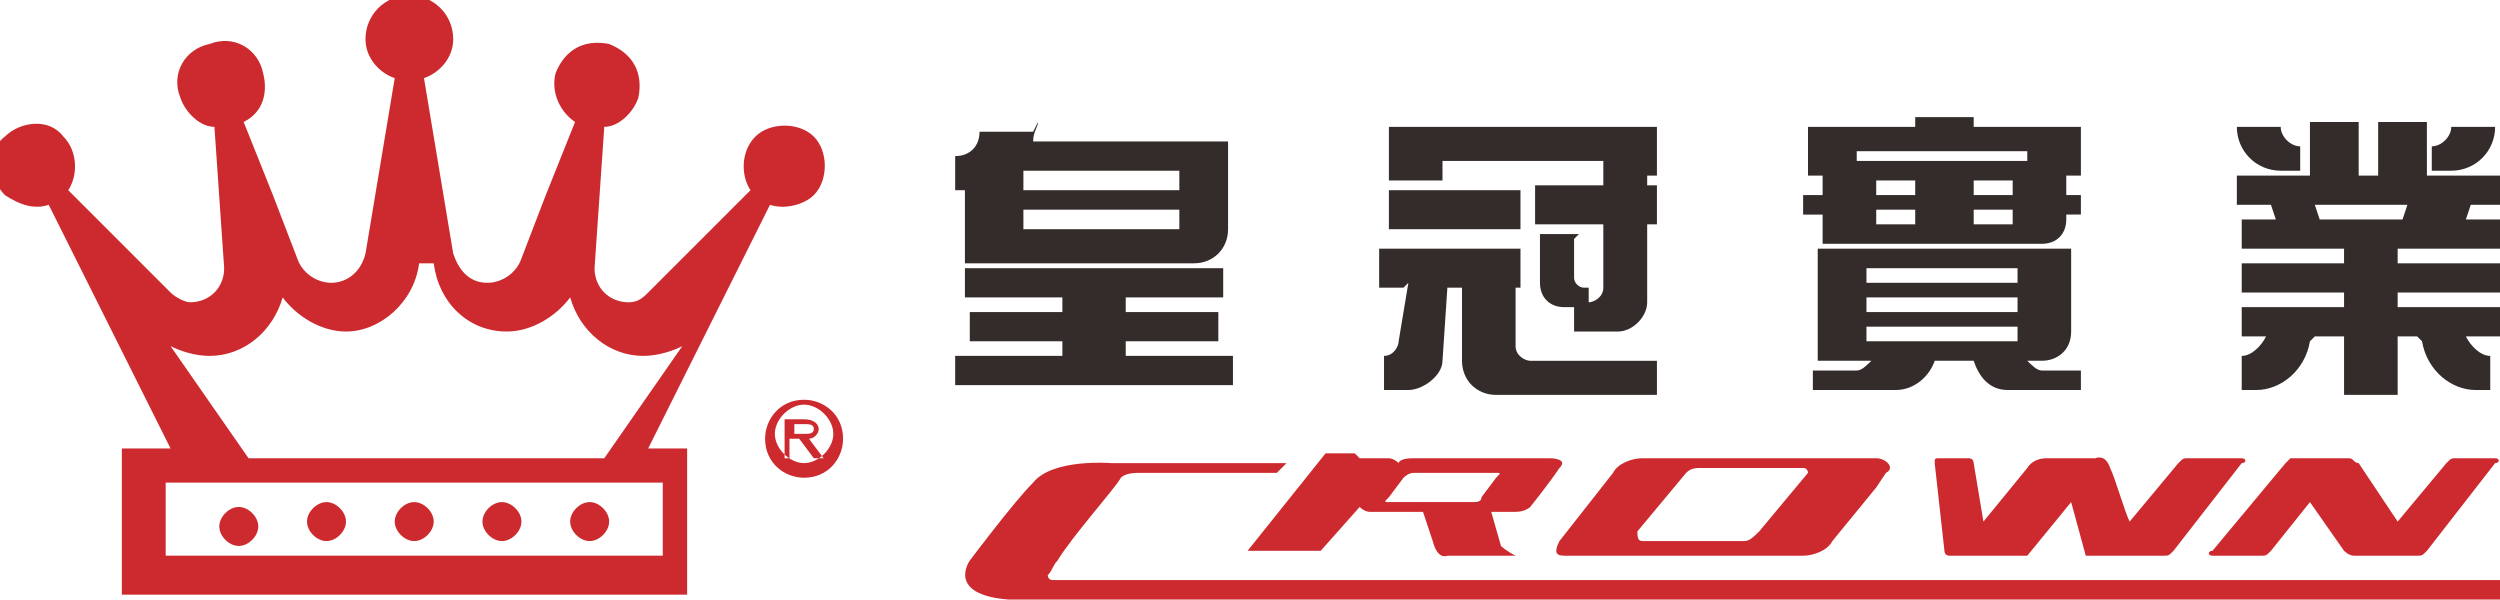
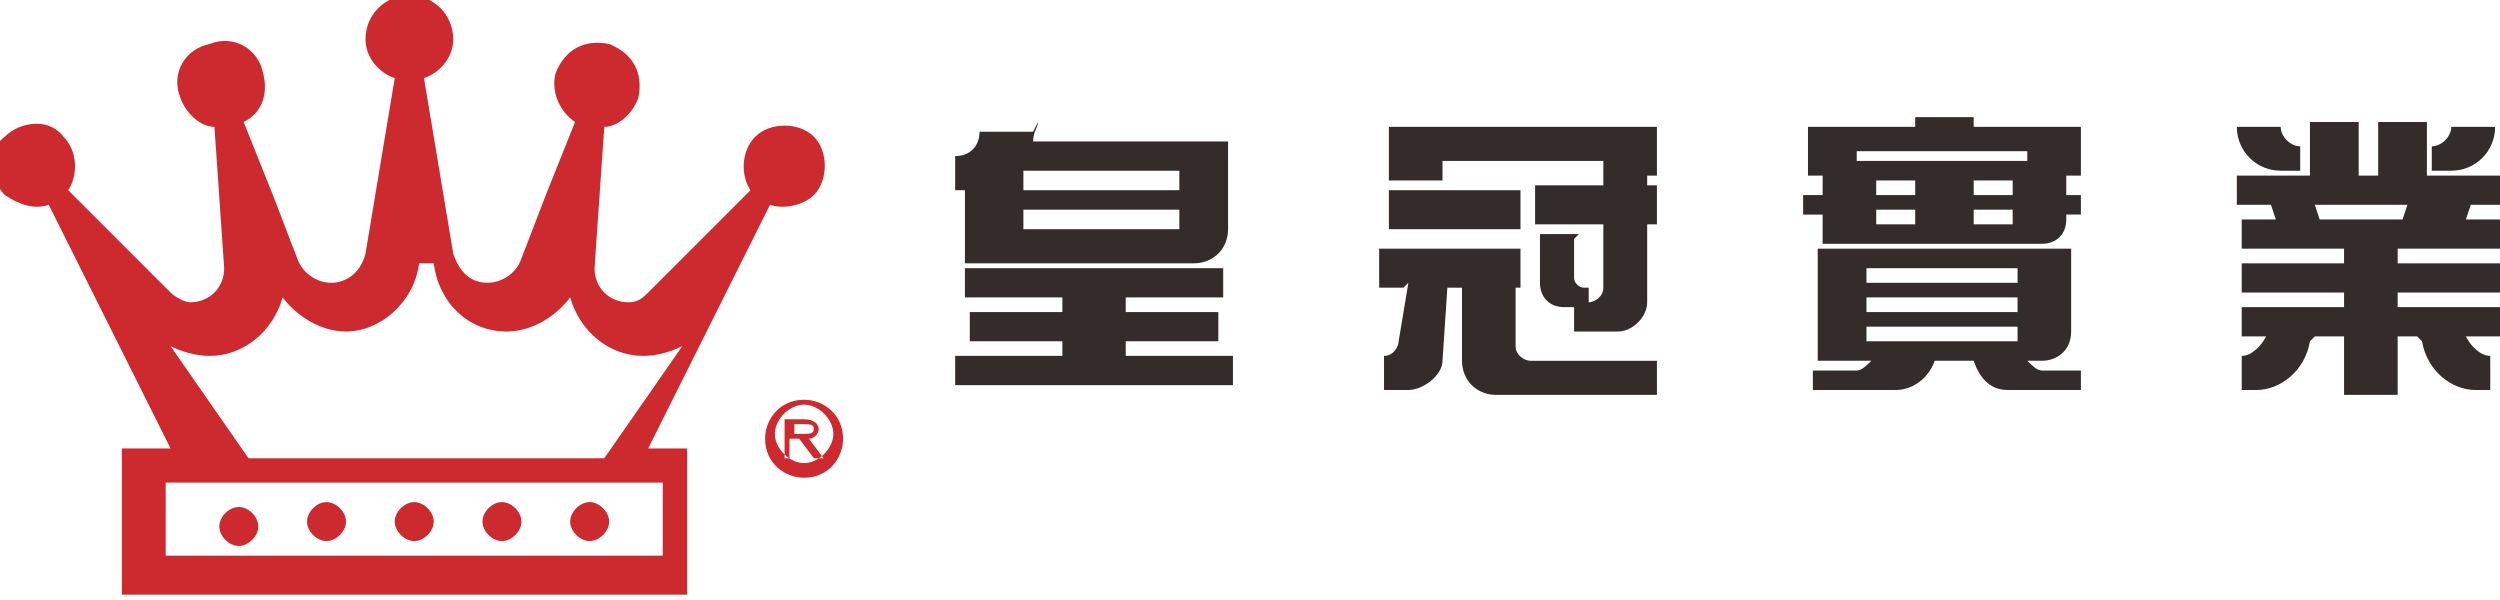
<svg xmlns="http://www.w3.org/2000/svg" xml:space="preserve" width="95.772mm" height="22.974mm" version="1.1" style="shape-rendering:geometricPrecision; text-rendering:geometricPrecision; image-rendering:optimizeQuality; fill-rule:evenodd; clip-rule:evenodd" viewBox="0 0 513 123">
  <defs>
    <style type="text/css">
   
    .fil1 {fill:#332C2B}
    .fil0 {fill:#CC2A2E}
   
  </style>
  </defs>
  <g id="图层_x0020_1">
    <g id="_1783166768320">
-       <path class="fil0" d="M513 123l-297 0c-5,0 -9,0 -9,0 -13,-1 -8,-8 -8,-8 0,0 9,-12 13,-16 4,-5 16,-4 16,-4l5 0 31 0 -2 2 -28 0c-1,0 -3,0 -4,1 -1,2 -10,12 -13,17 -1,1 -1,2 -2,3 0,0 0,1 1,1l297 0 0 4zm-11 -29l10 0c1,0 1,1 0,1l-14 18c-1,1 -1,1 -2,1l-10 0 0 0 -3 0c-1,0 -2,-1 -2,-1l-7 -10 -8 10c-1,1 -1,1 -2,1l-10 0c-1,0 -1,-1 0,-1l15 -18c0,0 1,-1 1,-1 0,0 0,0 1,0l11 0 0 0 0 0c0,0 0,0 0,0 1,0 1,1 2,1l8 12 10 -12c1,-1 1,-1 2,-1zm-106 0l8 0c1,0 1,1 1,1l2 12 9 -11c0,0 1,-2 4,-2 3,0 10,0 10,0 0,0 2,-1 3,2 1,2 3,9 4,11l10 -12c1,-1 1,-1 2,-1l11 0c1,0 1,1 0,1l-14 18c-1,1 -1,1 -2,1 -5,0 -11,0 -16,0l-3 -11 -9 11c-5,0 -11,0 -16,0 -1,0 -1,-1 -1,-1l-2 -18c0,-1 0,-1 1,-1zm-59 0l48 0c2,0 4,2 2,3l-2 3 -9 11c-1,2 -4,3 -6,3l-49 0c-2,0 -2,-1 -1,-3l11 -14c1,-2 4,-3 6,-3zm12 2l21 0c1,0 1,1 1,1l-10 12c-1,1 -2,2 -3,2l-21 0c-1,0 -1,-1 -1,-2l10 -12c1,-1 2,-1 3,-1zm-70 -2l5 0 1 0c0,0 1,0 2,1 0,0 0,-1 3,-1 2,0 28,0 28,0 0,0 4,0 2,2 -2,3 -6,8 -6,8 0,0 -1,1 -3,1 -2,0 -5,0 -5,0l2 7c0,0 1,1 3,2l-14 0c0,0 -2,1 -3,-3 -1,-3 -2,-6 -2,-6l-11 0c0,0 -1,0 -2,-1l-8 9 -15 0 16 -20 6 0zm11 3l17 0c1,0 1,0 0,1l-3 4c0,1 -1,1 -2,1l-17 0c-1,0 -1,0 0,-1l3 -4c0,0 1,-1 2,-1z" />
      <path class="fil1" d="M198 55l53 0 0 6 -20 0 0 3 19 0 0 6 -19 0 0 3 22 0 0 6 -57 0 0 -6 22 0 0 -3 -19 0 0 -6 19 0 0 -3 -20 0 0 -6zm260 -19l16 0 0 -11 10 0 0 11 4 0 0 -11 10 0 0 11 16 0 0 6 -7 0 -1 3 7 0 0 6 -21 0 0 3 21 0 0 6 -21 0 0 3 21 0 0 6 -21 0 0 12 -11 0 0 -12 -21 0 0 -6 21 0 0 -3 -21 0 0 -6 21 0 0 -3 -21 0 0 -6 7 0 -1 -3 -7 0 0 -6zm39 34c1,6 6,10 11,10l3 0 0 -7c-2,0 -4,-2 -5,-4l-10 0 0 0zm-23 0c-1,6 -6,10 -11,10l-3 0 0 -7c2,0 4,-2 5,-4l10 0 0 0zm-2 -35l-4 0c-5,0 -9,-4 -9,-9l9 0c0,2 2,4 4,4l0 5zm27 0l4 0c5,0 9,-4 9,-9l-9 0c0,2 -2,4 -4,4l0 5zm-21 10l2 0 11 0 2 0 1 -3 -19 0 1 3zm-54 -9l0 4 3 0 0 4 -3 0 0 1c0,3 -2,5 -5,5l-45 0 0 -6 -4 0 0 -4 4 0 0 -4 -3 0 0 -10 22 0 0 -2 12 0 0 2 22 0 0 10 -2 0zm-19 38c1,3 3,6 7,6l15 0 0 -4 -8 0c-1,0 -2,-1 -3,-2l3 0c3,0 6,-2 6,-6l0 -17 -52 0 0 23 11 0c-1,1 -2,2 -3,2l-9 0 0 4 17 0c4,0 7,-3 8,-6l10 0zm-22 -4l31 0 0 -3 -31 0 0 3zm0 -6l31 0 0 -3 -31 0 0 3zm0 -6l31 0 0 -3 -31 0 0 3zm-2 -25l35 0 0 -2 -35 0 0 2zm24 13l8 0 0 -3 -8 0 0 3zm0 -6l8 0 0 -3 -8 0 0 3zm-20 6l8 0 0 -3 -8 0 0 3zm0 -6l8 0 0 -3 -8 0 0 3zm-100 -14l55 0 0 10 -11 0 0 -3 -33 0 0 4 -11 0 0 -11zm4 32l-2 12c0,1 -1,3 -3,3l0 7 5 0c3,0 7,-3 7,-6l1 -15 3 0 0 15c0,4 3,7 7,7l33 0 0 -7 -26 0c-1,0 -3,-1 -3,-3l0 -12 1 0 0 -8 -29 0 0 8 5 0zm34 -9l0 8c0,1 1,2 2,2l1 0 0 3 0 0c1,0 3,-1 3,-3l0 -13 -14 0 0 -8 14 0 0 -2 9 0 0 2 2 0 0 8 -2 0 0 16c0,3 -3,6 -6,6l-9 0 0 -5 -2 0c-3,0 -5,-2 -5,-5l0 -10 8 0zm-38 -10l27 0 0 8 -27 0 0 -8zm-72 -14c0,1 -1,2 -1,4l40 0 0 18c0,4 -3,7 -7,7l-47 0 0 -15c-1,0 -1,0 -2,0l0 -7c0,0 0,0 0,0 3,0 5,-2 5,-5l0 0 11 0zm-3 18l32 0 0 4 -32 0 0 -4zm0 -8l32 0 0 4 -32 0 0 -4z" />
      <path class="fil0" d="M86 54c-1,8 -8,14 -15,14 -5,0 -10,-3 -13,-7l0 0 0 0c-2,7 -8,12 -15,12 -3,0 -6,-1 -8,-2l0 0 16 23 73 0 16 -23 0 0c-2,1 -5,2 -8,2 -7,0 -13,-5 -15,-12l0 0 0 0c-3,4 -8,7 -13,7 -8,0 -14,-6 -15,-14zm-37 50c2,0 4,2 4,4 0,2 -2,4 -4,4 -2,0 -4,-2 -4,-4 0,-2 2,-4 4,-4zm114 -17l0 2 2 0c1,0 2,0 2,-1 0,-1 -1,-1 -2,-1l-2 0zm6 7l-2 0 -3 -4 -2 0 0 4 -1 0 0 -8 4 0c2,0 3,1 3,2 0,1 -1,2 -2,2l3 4zm-4 -12c4,0 8,3 8,8 0,4 -3,8 -8,8 -4,0 -8,-3 -8,-8 0,-4 3,-8 8,-8zm0 1c3,0 6,3 6,6 0,3 -3,6 -6,6 -3,0 -6,-3 -6,-6 0,-3 3,-6 6,-6zm-98 20c-2,0 -4,2 -4,4 0,2 2,4 4,4 2,0 4,-2 4,-4 0,-2 -2,-4 -4,-4zm18 0c-2,0 -4,2 -4,4 0,2 2,4 4,4 2,0 4,-2 4,-4 0,-2 -2,-4 -4,-4zm18 0c-2,0 -4,2 -4,4 0,2 2,4 4,4 2,0 4,-2 4,-4 0,-2 -2,-4 -4,-4zm18 0c-2,0 -4,2 -4,4 0,2 2,4 4,4 2,0 4,-2 4,-4 0,-2 -2,-4 -4,-4zm-86 -11l-25 -50c-3,1 -6,0 -9,-2 -3,-3 -4,-9 0,-12 3,-3 9,-4 12,0 3,3 3,8 1,11l11 11 9 9 1 1 0 0 0 0 0 0c1,1 3,2 4,2 4,0 7,-3 7,-7l-2 -29c-3,0 -6,-3 -7,-6 -2,-5 1,-10 6,-11 5,-2 10,1 11,6 1,4 0,8 -4,10l6 15 5 13 0 0c1,3 4,5 7,5 3,0 6,-2 7,-6l6 -36c-3,-1 -6,-4 -6,-8 0,-5 4,-9 9,-9 5,0 9,4 9,9 0,4 -3,7 -6,8l6 36c1,3 3,6 7,6 3,0 6,-2 7,-5l0 0 5 -13 6 -15c-3,-2 -5,-6 -4,-10 2,-5 6,-7 11,-6 5,2 7,6 6,11 -1,3 -4,6 -7,6l-2 29c0,4 3,7 7,7 2,0 3,-1 4,-2l0 0 0 0 0 0 1 -1 9 -9 11 -11c-2,-3 -2,-8 1,-11 3,-3 9,-3 12,0 3,3 3,9 0,12 -2,2 -6,3 -9,2l-25 50 8 0 0 30 -116 0 0 -30 8 0zm-1 7l102 0 0 15 -102 0 0 -15z" />
    </g>
  </g>
</svg>